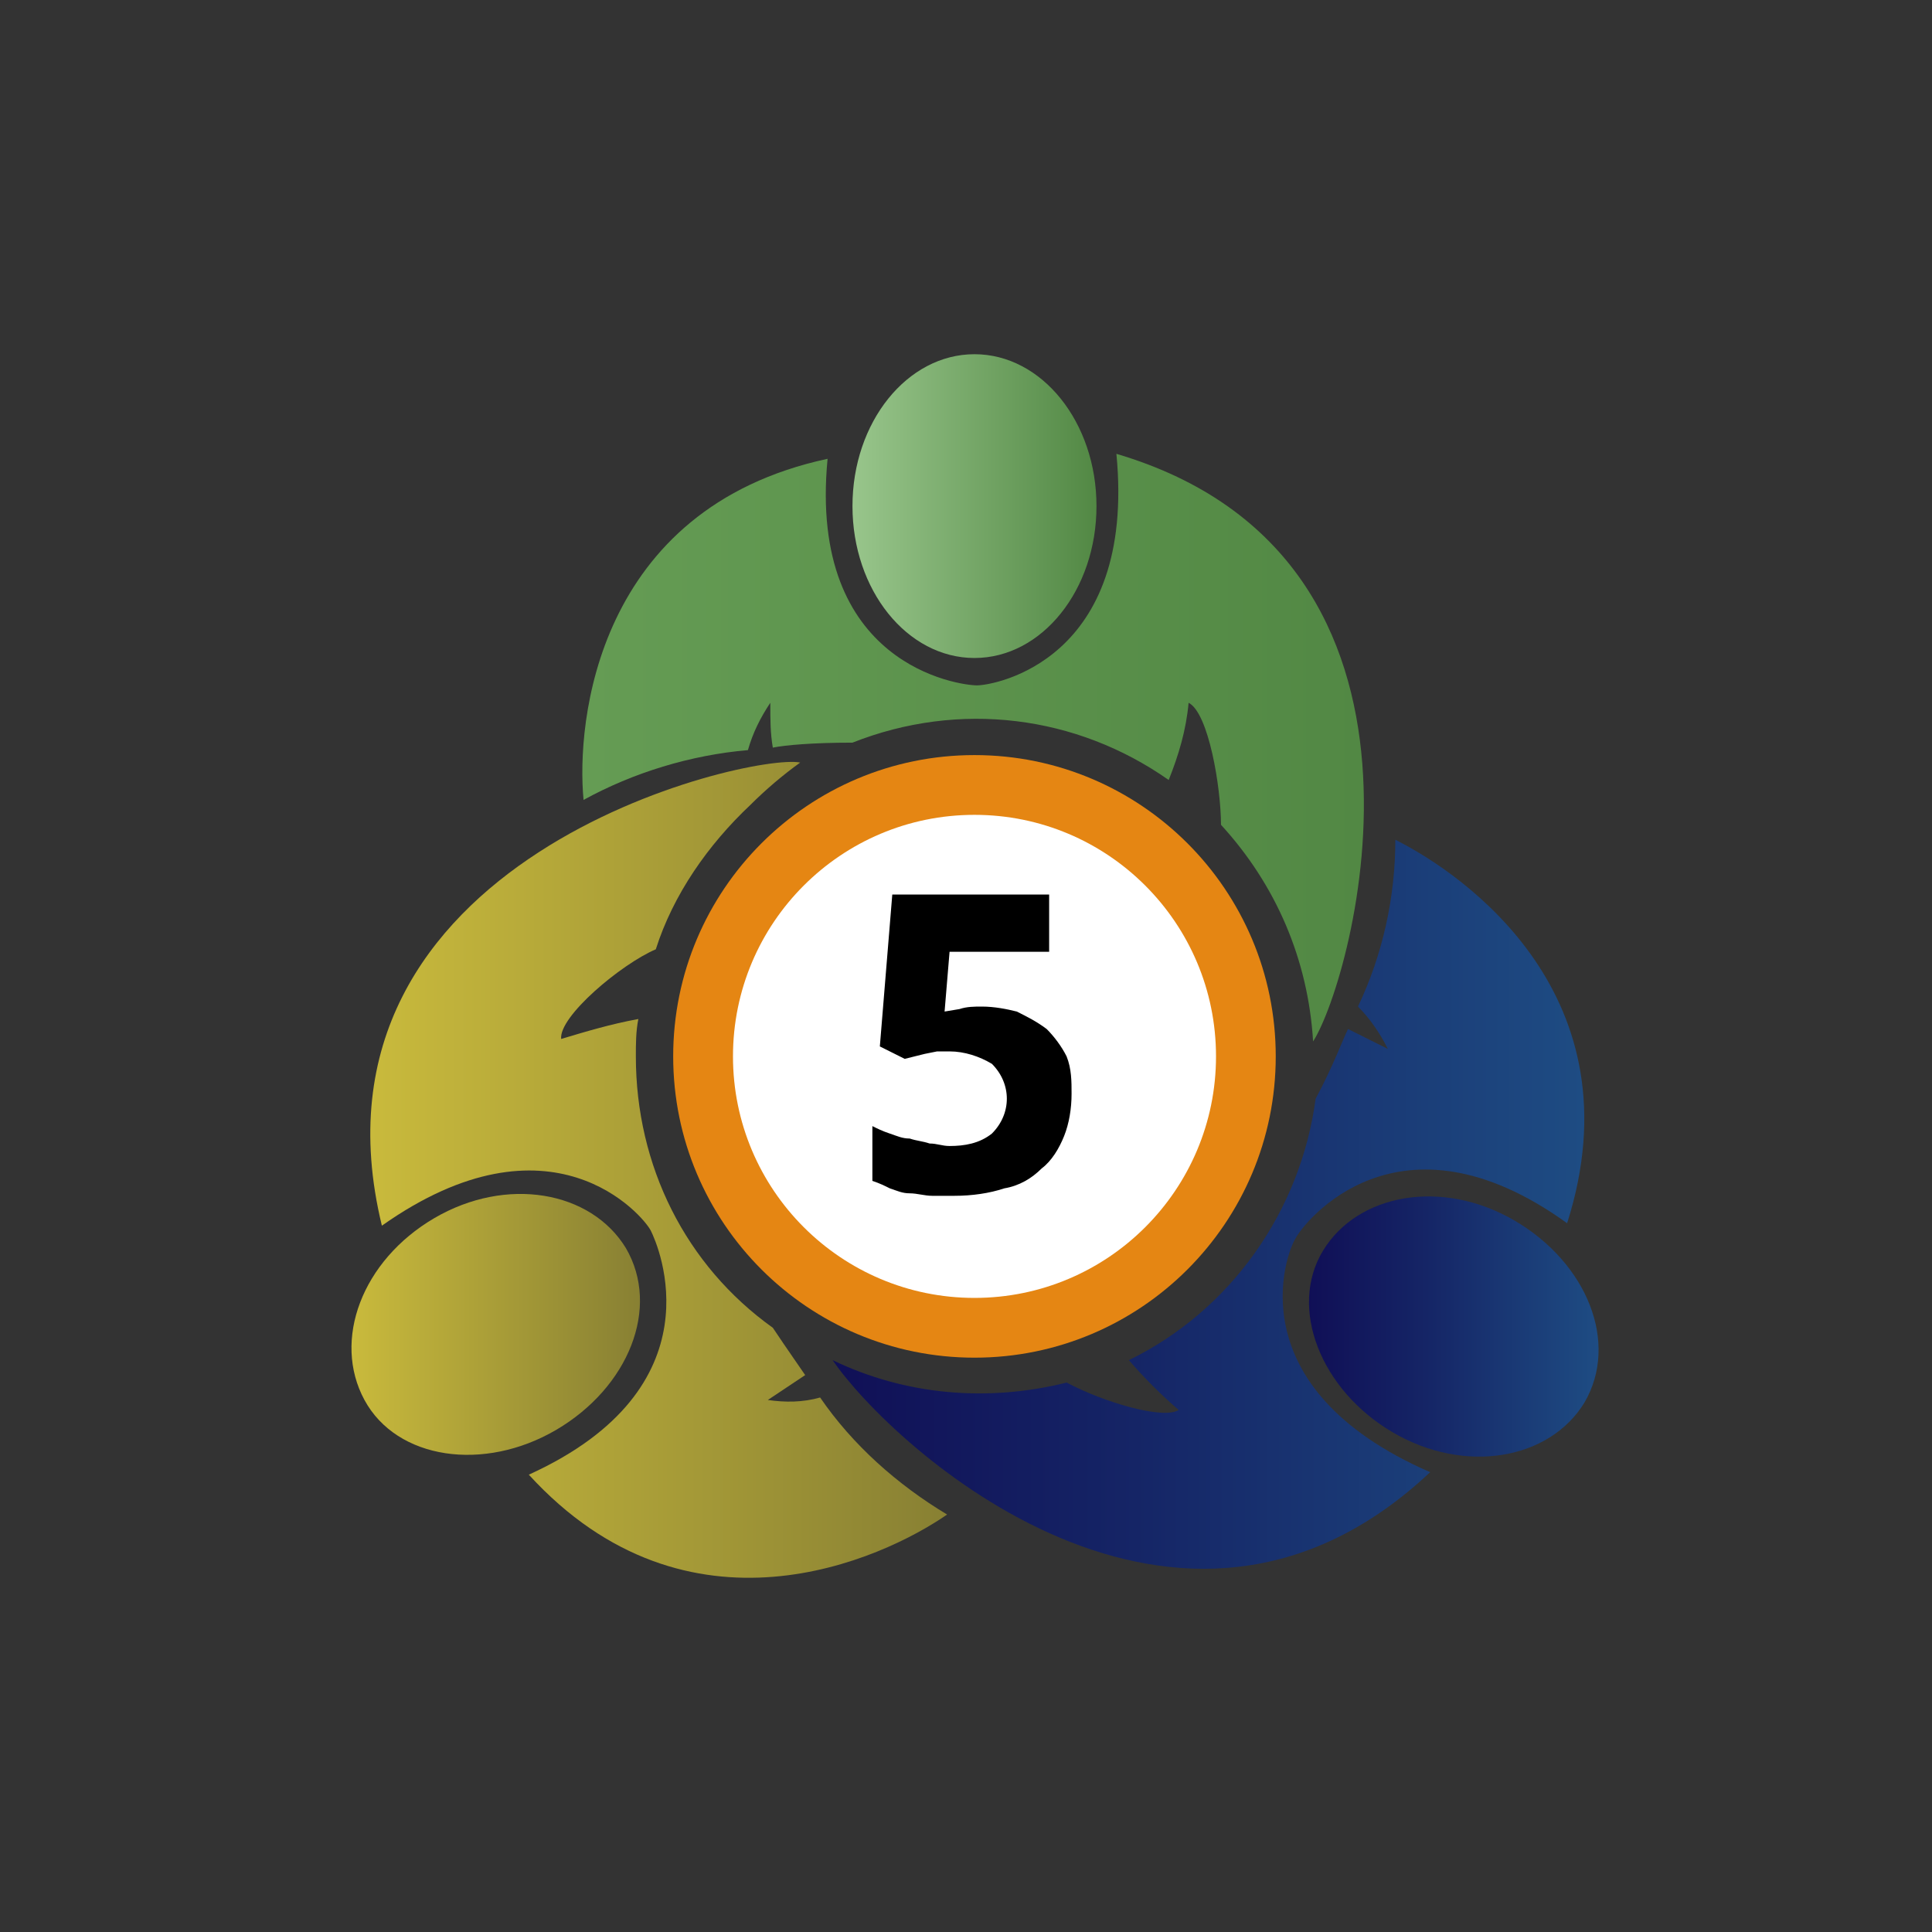
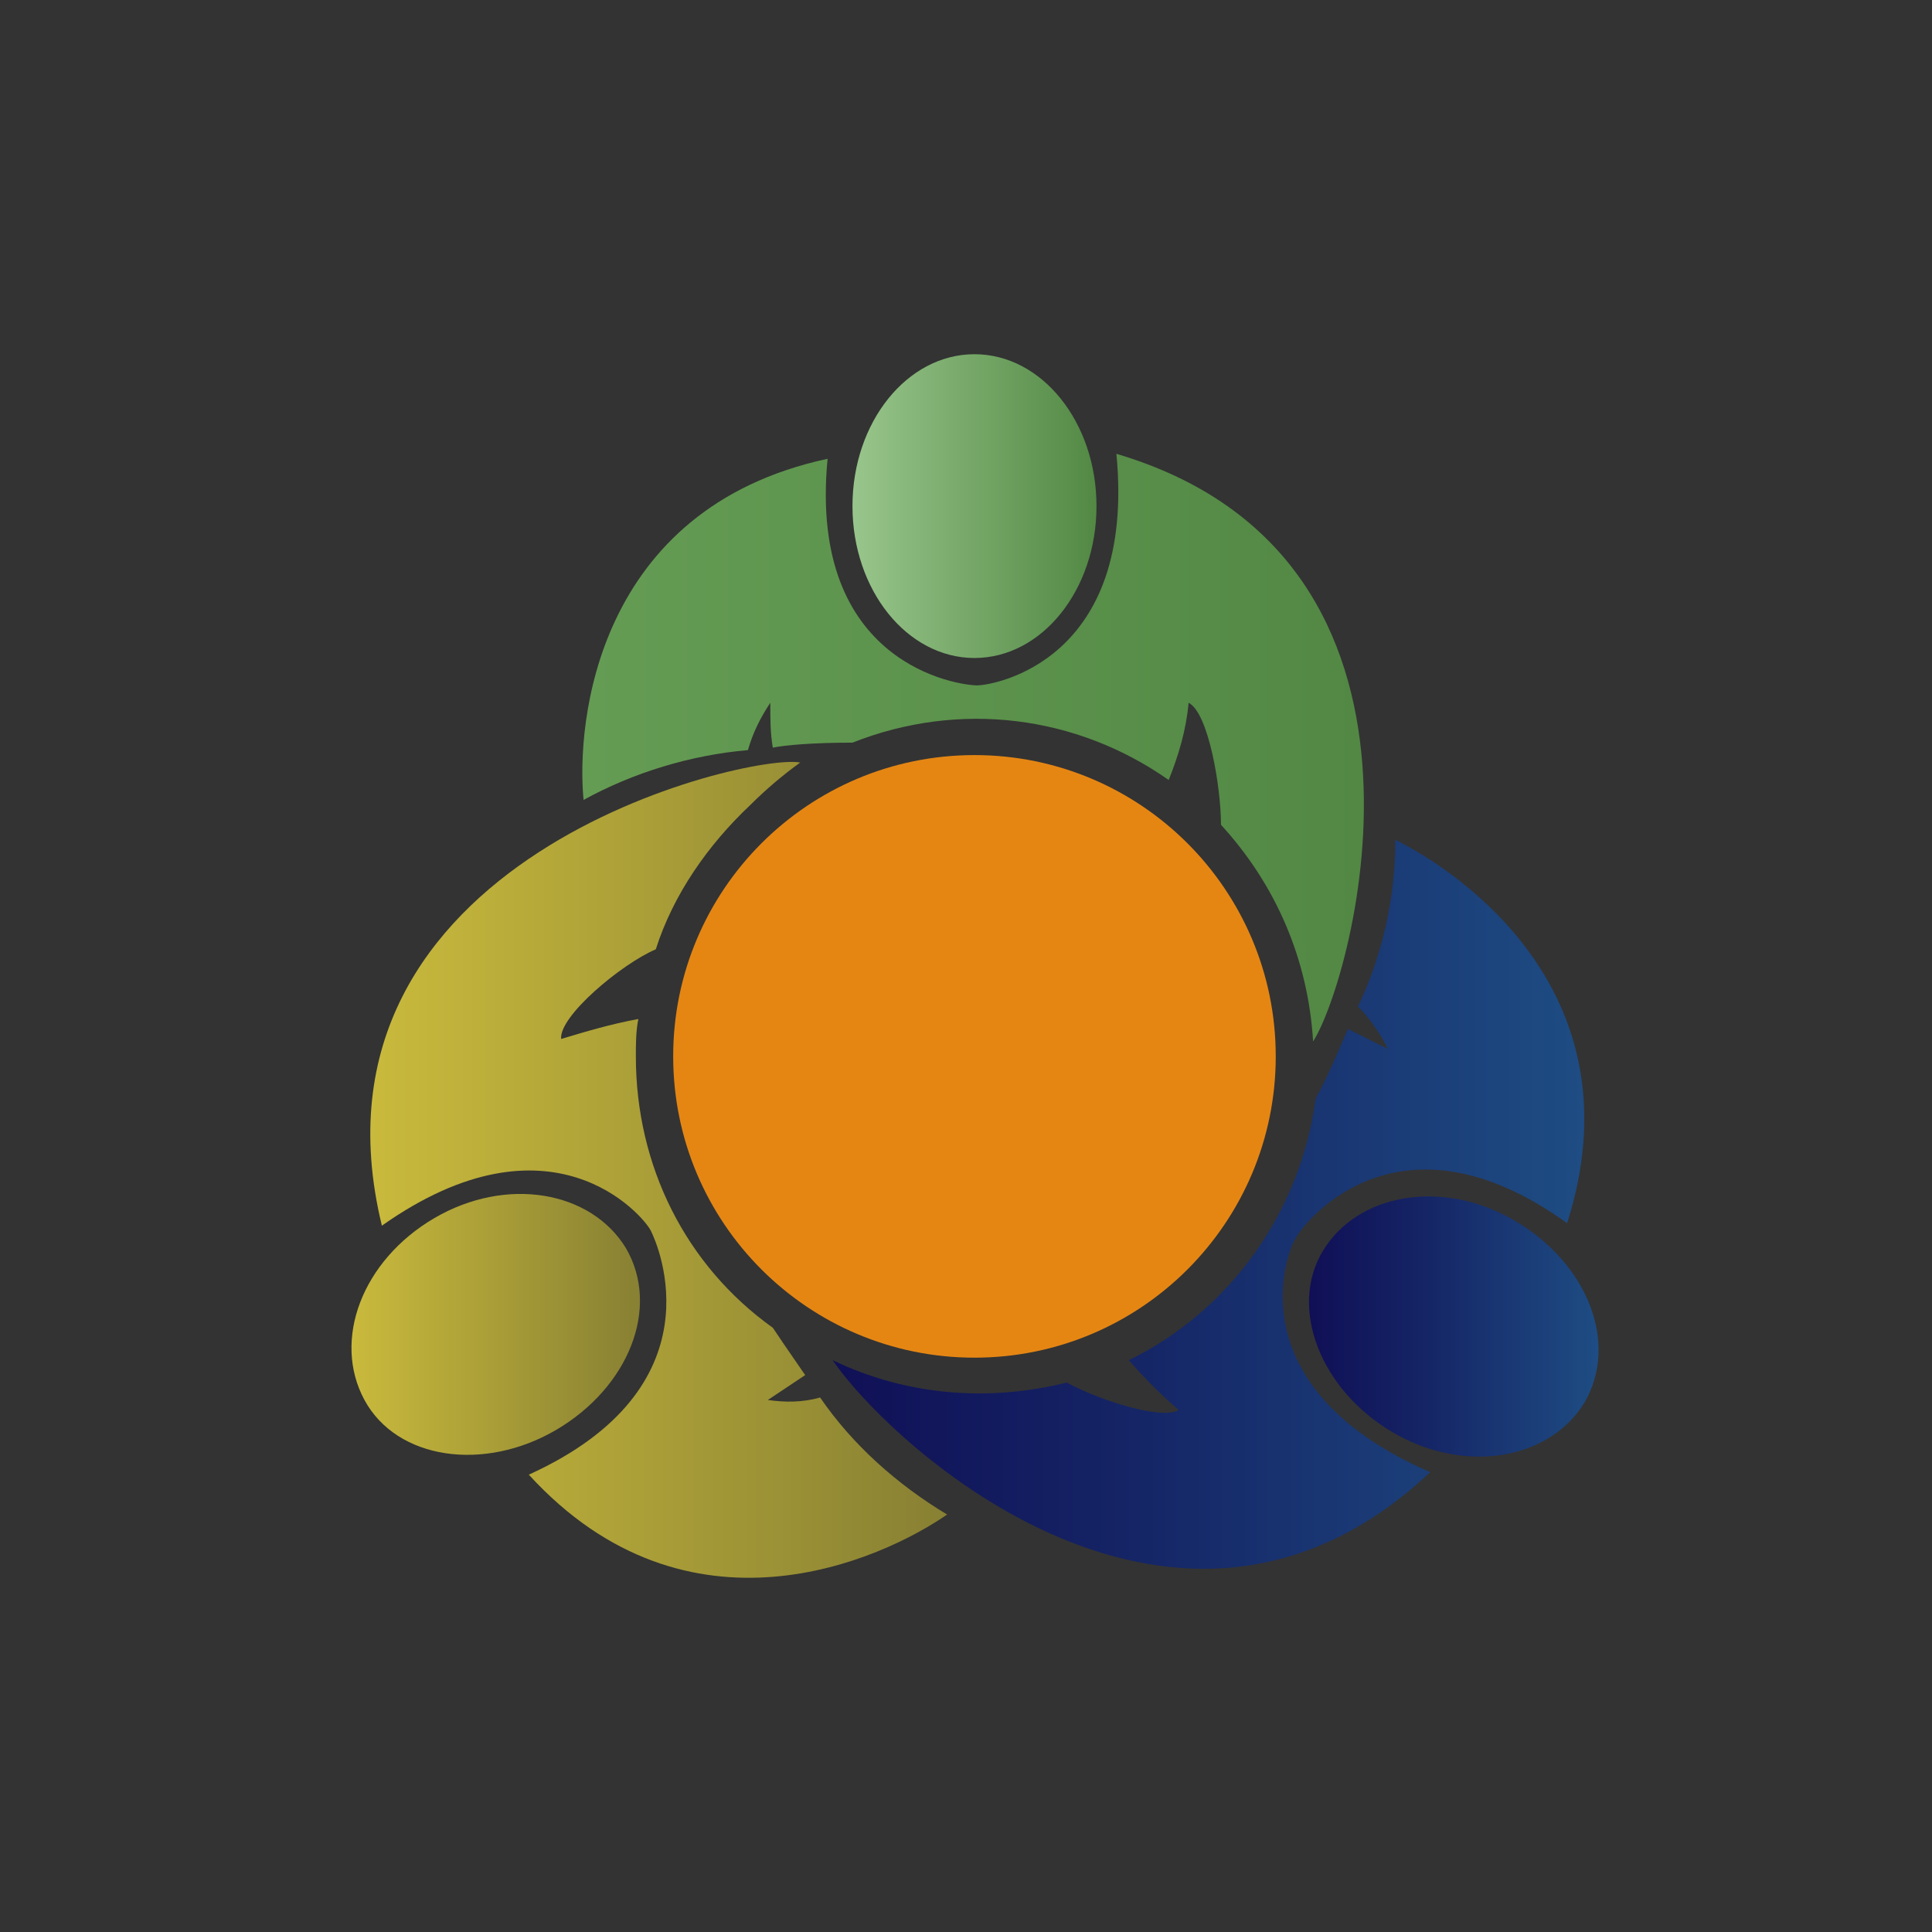
<svg xmlns="http://www.w3.org/2000/svg" width="59" height="59" viewBox="0 0 59 59" fill="none">
  <rect x="0" y="0" width="59" height="59" fill="#333333" stroke="none" />
  <path d="M29.759 41.461C34.84 41.461 38.959 37.341 38.959 32.26C38.959 27.179 34.84 23.059 29.759 23.059C24.677 23.059 20.558 27.179 20.558 32.26C20.558 37.341 24.677 41.461 29.759 41.461Z" fill="#E58613" />
-   <path d="M29.759 39.636C33.833 39.636 37.135 36.333 37.135 32.26C37.135 28.186 33.833 24.884 29.759 24.884C25.686 24.884 22.384 28.186 22.384 32.26C22.384 36.333 25.686 39.636 29.759 39.636Z" fill="white" />
  <path d="M29.759 20.094C31.817 20.094 33.485 18.017 33.485 15.456C33.485 12.894 31.817 10.817 29.759 10.817C27.702 10.817 26.033 12.894 26.033 15.456C26.033 18.017 27.702 20.094 29.759 20.094Z" fill="url(#paint0_linear)" />
  <path d="M35.69 23.82C35.994 23.059 36.222 22.299 36.298 21.462C36.907 21.767 37.287 24.048 37.287 25.188C38.96 27.013 39.948 29.294 40.1 31.804C41.317 29.903 44.891 17.052 34.093 13.859C34.702 20.17 30.367 20.93 29.835 20.93C29.303 20.93 24.665 20.322 25.273 14.011C18.201 15.532 17.593 22.071 17.821 24.428C19.342 23.592 21.091 23.059 22.84 22.907C22.992 22.375 23.22 21.919 23.524 21.462C23.524 21.995 23.524 22.375 23.6 22.831C23.98 22.755 24.817 22.679 26.033 22.679C29.303 21.387 32.877 21.843 35.69 23.82Z" fill="url(#paint1_linear)" />
  <path d="M40.404 38.191C41.469 36.442 44.054 35.986 46.259 37.278C48.464 38.571 49.453 41.004 48.388 42.829C47.324 44.578 44.738 45.034 42.533 43.742C40.328 42.449 39.34 39.94 40.404 38.191Z" fill="url(#paint2_linear)" />
  <path d="M39.569 37.811C39.797 37.355 42.687 33.629 47.857 37.355C50.062 30.435 44.74 26.709 42.611 25.645C42.611 27.393 42.23 29.142 41.47 30.739C41.85 31.119 42.154 31.576 42.382 32.032L41.166 31.424C41.014 31.728 40.71 32.564 40.177 33.553C39.721 36.974 37.592 40.016 34.474 41.536C34.931 42.069 35.463 42.601 35.995 43.057C35.539 43.361 33.714 42.829 32.574 42.221C30.14 42.829 27.631 42.601 25.426 41.536C27.251 44.198 35.995 52.182 43.675 44.958C37.744 42.373 39.265 38.267 39.569 37.811Z" fill="url(#paint3_linear)" />
  <path d="M19.114 38.115C18.049 36.366 15.464 35.91 13.259 37.202C11.054 38.495 10.142 40.928 11.13 42.753C12.119 44.578 14.78 44.958 16.985 43.666C19.19 42.373 20.179 39.94 19.114 38.115Z" fill="url(#paint4_linear)" />
  <path d="M19.418 32.26C19.418 31.88 19.418 31.5 19.494 31.119C18.658 31.271 17.898 31.5 17.137 31.728C17.061 31.043 18.962 29.447 20.027 28.99C20.559 27.317 21.623 25.797 22.916 24.58C23.372 24.124 23.905 23.668 24.437 23.287C22.916 22.983 8.925 26.177 11.662 37.43C16.833 33.781 19.646 37.126 19.875 37.583C20.103 38.039 22.004 42.373 16.149 45.034C21.015 50.357 26.946 47.62 28.923 46.251C27.402 45.338 26.034 44.122 25.045 42.677C24.513 42.829 23.981 42.829 23.448 42.753L24.589 41.993C24.437 41.765 24.057 41.232 23.601 40.548C20.939 38.647 19.418 35.605 19.418 32.26Z" fill="url(#paint5_linear)" />
-   <path d="M29.986 30.739C30.367 30.739 30.747 30.815 31.051 30.891C31.355 31.043 31.659 31.195 31.963 31.424C32.192 31.652 32.42 31.956 32.572 32.26C32.724 32.64 32.724 33.02 32.724 33.401C32.724 33.857 32.648 34.313 32.496 34.693C32.344 35.073 32.116 35.453 31.811 35.682C31.507 35.986 31.127 36.214 30.671 36.29C30.215 36.442 29.682 36.518 29.15 36.518C28.922 36.518 28.694 36.518 28.466 36.518C28.238 36.518 28.009 36.442 27.781 36.442C27.553 36.442 27.401 36.366 27.173 36.29C27.021 36.214 26.869 36.138 26.641 36.062V34.389C26.793 34.465 26.945 34.541 27.173 34.617C27.401 34.693 27.553 34.769 27.781 34.769C28.009 34.845 28.162 34.845 28.39 34.921C28.618 34.921 28.77 34.997 28.998 34.997C29.454 34.997 29.91 34.921 30.291 34.617C30.595 34.313 30.747 33.933 30.747 33.553C30.747 33.172 30.595 32.792 30.291 32.488C29.91 32.26 29.454 32.108 28.998 32.108H28.618L28.238 32.184L27.933 32.26L27.629 32.336L26.869 31.956L27.249 27.317H32.039V29.066H28.998L28.846 30.891L29.302 30.815C29.53 30.739 29.758 30.739 29.986 30.739Z" fill="black" />
  <defs>
    <linearGradient id="paint0_linear" x1="26.069" y1="15.425" x2="33.506" y2="15.425" gradientUnits="userSpaceOnUse">
      <stop stop-color="#98C58B" />
      <stop offset="1" stop-color="#528844" />
    </linearGradient>
    <linearGradient id="paint1_linear" x1="17.848" y1="22.831" x2="41.664" y2="22.831" gradientUnits="userSpaceOnUse">
      <stop stop-color="#659C54" />
      <stop offset="1" stop-color="#528844" />
    </linearGradient>
    <linearGradient id="paint2_linear" x1="39.969" y1="40.478" x2="48.776" y2="40.478" gradientUnits="userSpaceOnUse">
      <stop stop-color="#100F56" />
      <stop offset="0.407" stop-color="#152566" />
      <stop offset="1" stop-color="#1E4C83" />
    </linearGradient>
    <linearGradient id="paint3_linear" x1="25.302" y1="36.834" x2="48.353" y2="36.834" gradientUnits="userSpaceOnUse">
      <stop stop-color="#100F56" />
      <stop offset="0.407" stop-color="#152566" />
      <stop offset="1" stop-color="#1E4C83" />
    </linearGradient>
    <linearGradient id="paint4_linear" x1="10.75" y1="40.45" x2="19.547" y2="40.45" gradientUnits="userSpaceOnUse">
      <stop stop-color="#C9BA3C" />
      <stop offset="1" stop-color="#888033" />
    </linearGradient>
    <linearGradient id="paint5_linear" x1="11.296" y1="35.75" x2="28.913" y2="35.75" gradientUnits="userSpaceOnUse">
      <stop stop-color="#C9BA3C" />
      <stop offset="1" stop-color="#888033" />
    </linearGradient>
  </defs>
</svg>